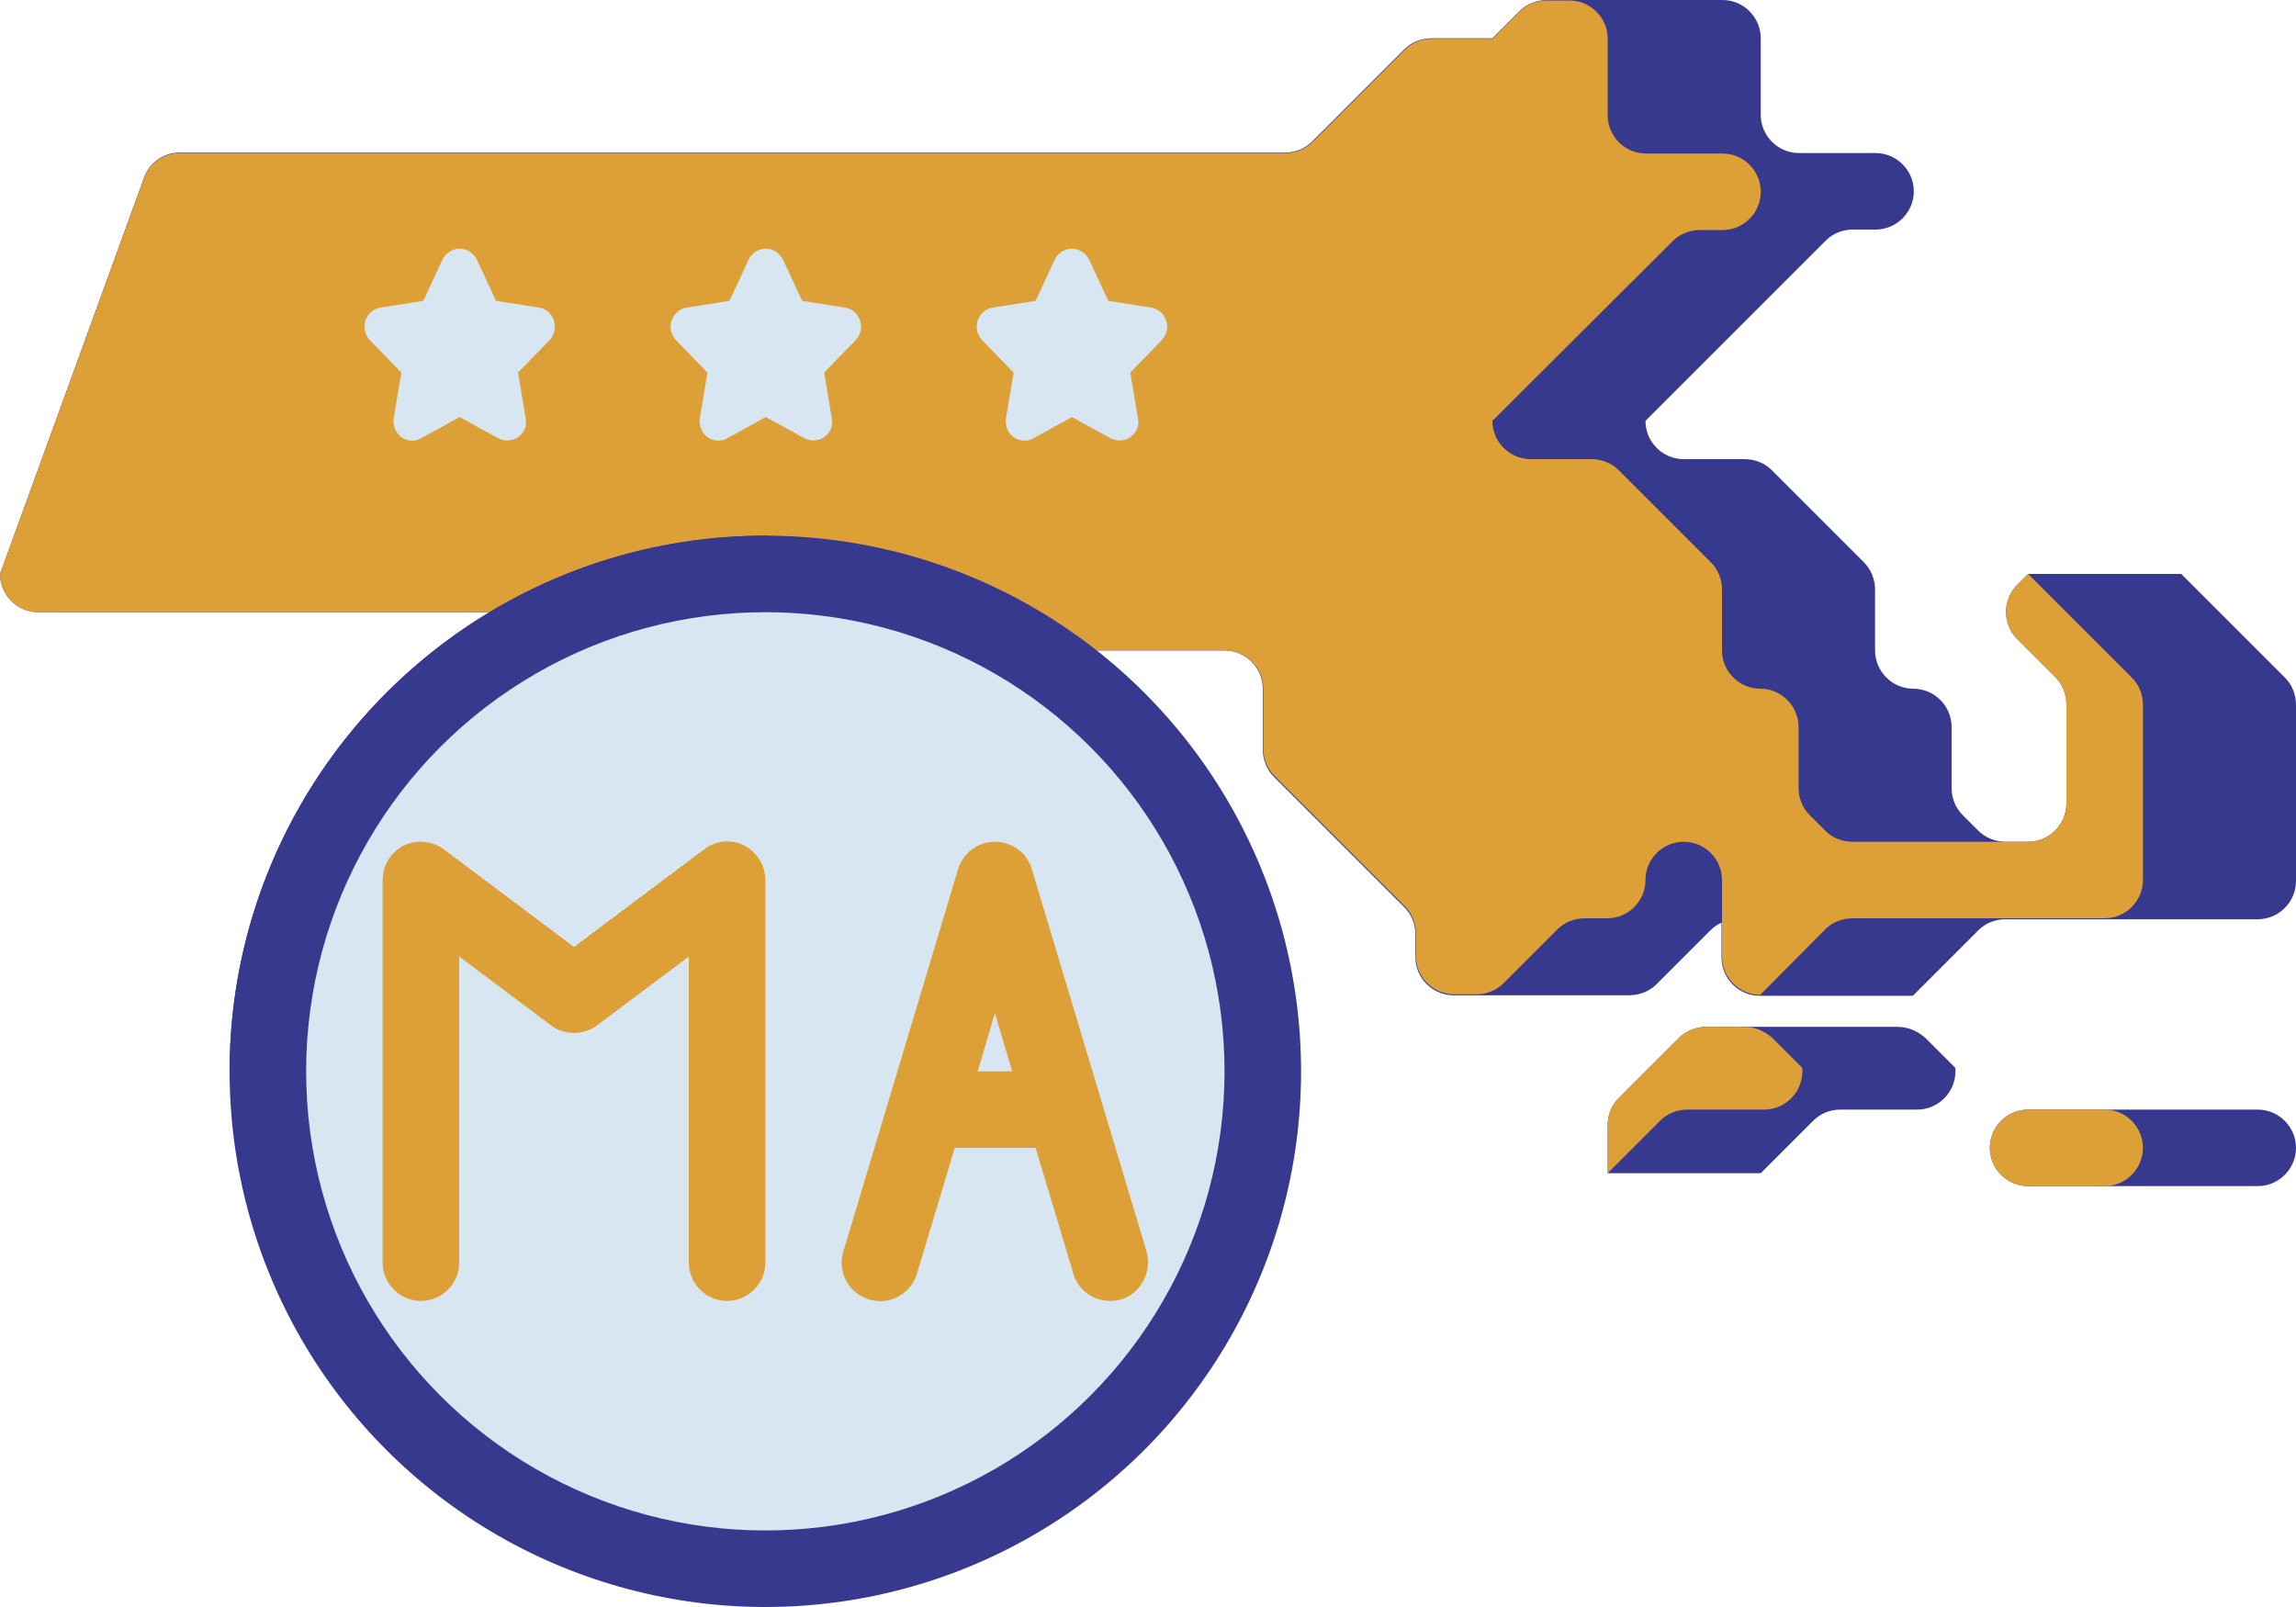
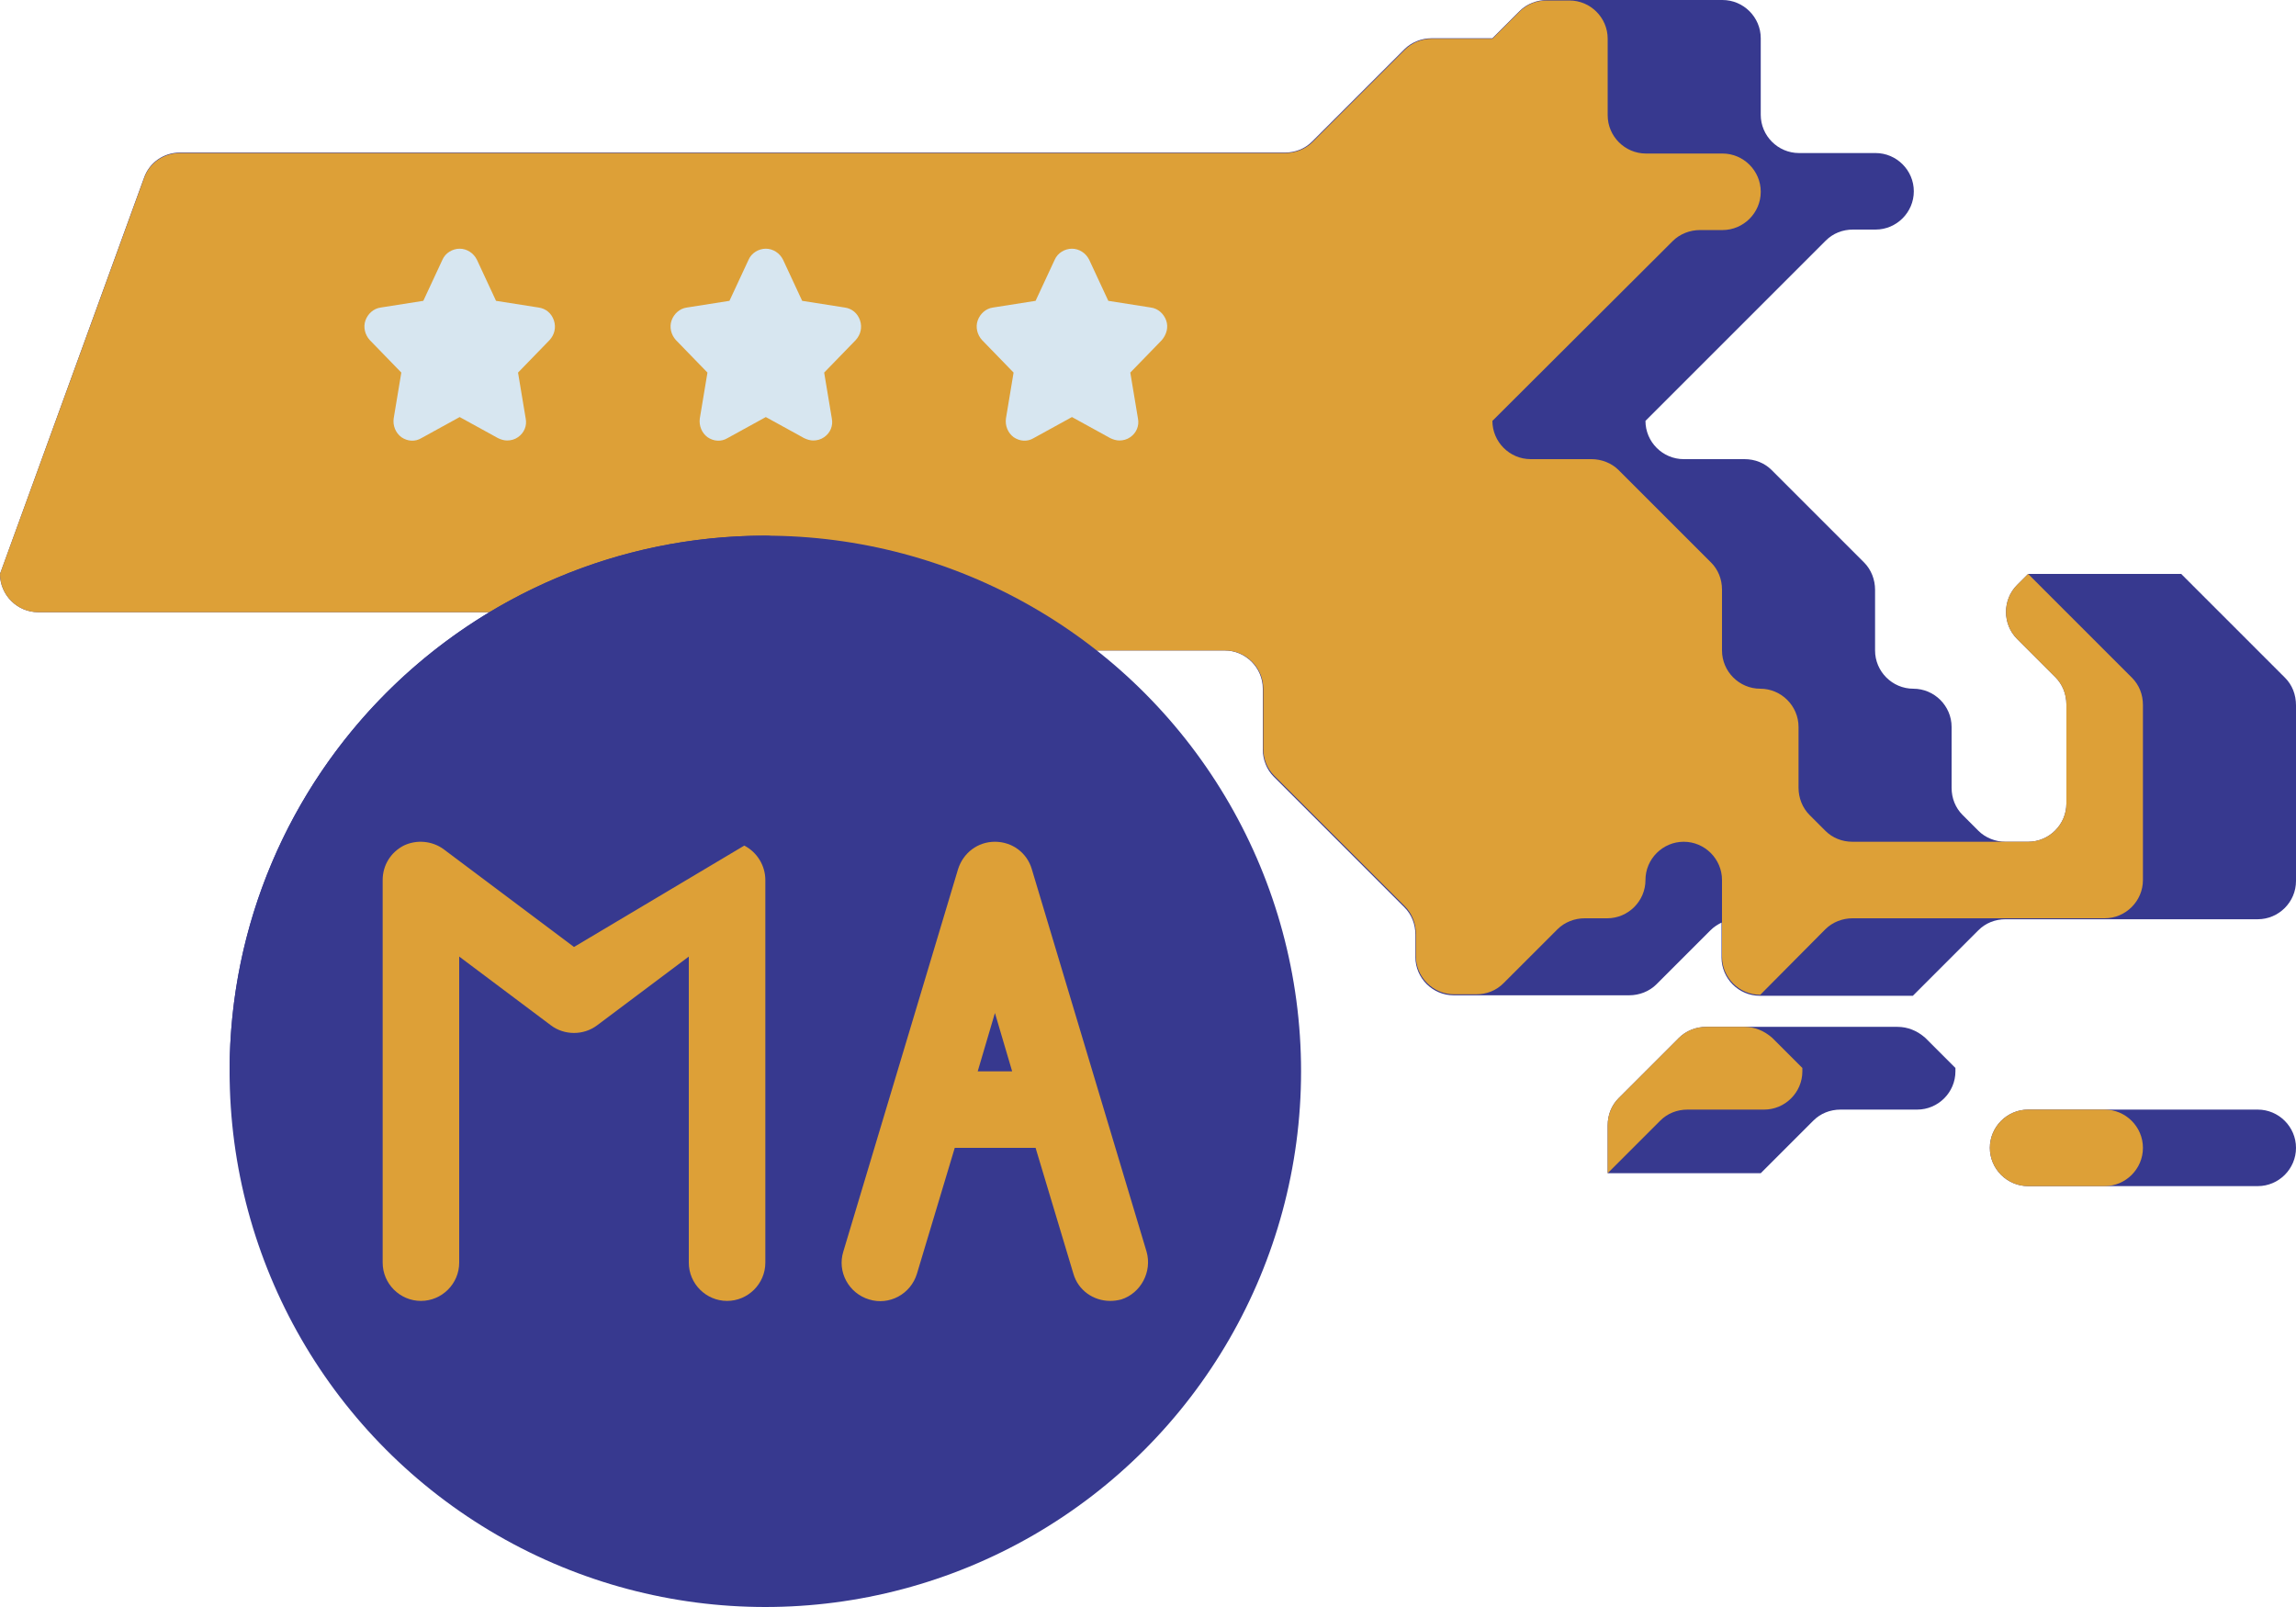
<svg xmlns="http://www.w3.org/2000/svg" fill="#000000" height="336" preserveAspectRatio="xMidYMid meet" version="1" viewBox="16.0 88.0 480.0 336.0" width="480" zoomAndPan="magnify">
  <g>
    <g>
      <g id="change1_1">
        <path d="M493.7,229.7L472,208h-32l-2.3,2.3c-3.1,3.1-3.1,8.2,0,11.3l8,8c1.5,1.5,2.3,3.5,2.3,5.7V256 c0,4.4-3.6,8-8,8h-4.7c-2.1,0-4.2-0.8-5.7-2.3l-3.3-3.3c-1.5-1.5-2.3-3.5-2.3-5.7V240c0-4.4-3.6-8-8-8s-8-3.6-8-8v-12.7 c0-2.1-0.8-4.2-2.3-5.7l-19.3-19.3c-1.5-1.5-3.5-2.3-5.7-2.3H368c-4.4,0-8-3.6-8-8l37.7-37.7c1.5-1.5,3.5-2.3,5.7-2.3h4.7 c4.4,0,8-3.6,8-8s-3.6-8-8-8h-16c-4.4,0-8-3.6-8-8V96c0-4.4-3.6-8-8-8h-36.7c-2.1,0-4.2,0.8-5.7,2.3L328,96h-12.7 c-2.1,0-4.2,0.8-5.7,2.3l-19.3,19.3c-1.5,1.5-3.5,2.3-5.7,2.3H53.6c-3.4,0-6.4,2.1-7.5,5.3L16,208c0,4.4,3.6,8,8,8h200l5.7,5.7 c1.5,1.5,3.5,2.3,5.7,2.3H272c4.4,0,8,3.6,8,8v12.7c0,2.1,0.8,4.2,2.3,5.7l27.3,27.3c1.5,1.5,2.3,3.5,2.3,5.7v4.7 c0,4.4,3.6,8,8,8h36.7c2.1,0,4.2-0.8,5.7-2.3l11.3-11.3c0.7-0.7,1.5-1.2,2.3-1.6v7.3c0,4.4,3.6,8,8,8c0,0,27.6,0,32,0l13.7-13.7 c1.5-1.5,3.5-2.3,5.7-2.3H488c4.4,0,8-3.6,8-8v-36.7C496,233.2,495.2,231.2,493.7,229.7z" fill="#37398f" />
      </g>
      <g id="change1_3">
        <path d="M412.7,302.7h-40c-2.1,0-4.2,0.8-5.7,2.3l-12.6,12.6c-1.5,1.5-2.3,3.5-2.3,5.7v10h32l11-11 c1.5-1.5,3.5-2.3,5.7-2.3h16c4.4,0,8-3.6,8-8v-0.7l-6.3-6.3C416.8,303.5,414.8,302.7,412.7,302.7z" fill="#37398f" />
      </g>
      <g id="change1_2">
        <path d="M488,320h-48c-4.4,0-8,3.6-8,8s3.6,8,8,8h48c4.4,0,8-3.6,8-8S492.4,320,488,320z" fill="#37398f" />
      </g>
    </g>
    <g>
      <g id="change2_1">
        <path d="M53.6,120h231.1c2.1,0,4.2-0.8,5.7-2.3l19.3-19.3c1.5-1.5,3.5-2.3,5.7-2.3H328l5.7-5.7 c1.5-1.5,3.5-2.3,5.7-2.3h4.7c4.4,0,8,3.6,8,8v16c0,4.4,3.6,8,8,8h16c4.4,0,8,3.6,8,8l0,0c0,4.4-3.6,8-8,8h-4.7 c-2.1,0-4.2,0.8-5.7,2.3L328,176l0,0c0,4.4,3.6,8,8,8h12.7c2.1,0,4.2,0.8,5.7,2.3l19.3,19.3c1.5,1.5,2.3,3.5,2.3,5.7V224 c0,4.4,3.6,8,8,8l0,0c4.4,0,8,3.6,8,8v12.7c0,2.1,0.8,4.2,2.3,5.7l3.3,3.3c1.5,1.5,3.5,2.3,5.7,2.3H440c4.4,0,8-3.6,8-8v-20.7 c0-2.1-0.8-4.2-2.3-5.7l-8-8c-3.1-3.1-3.1-8.2,0-11.3l2.3-2.3l21.7,21.7c1.5,1.5,2.3,3.5,2.3,5.7V272c0,4.4-3.6,8-8,8h-52.7 c-2.1,0-4.2,0.8-5.7,2.3L384,296l0,0c-4.4,0-8-3.6-8-8v-16c0-4.4-3.6-8-8-8l0,0c-4.4,0-8,3.6-8,8l0,0c0,4.4-3.6,8-8,8h-4.7 c-2.1,0-4.2,0.8-5.7,2.3l-11.3,11.3c-1.5,1.5-3.5,2.3-5.7,2.3H320c-4.4,0-8-3.6-8-8v-4.7c0-2.1-0.8-4.2-2.3-5.7l-27.3-27.3 c-1.5-1.5-2.3-3.5-2.3-5.7V232c0-4.4-3.6-8-8-8h-36.7c-2.1,0-4.2-0.8-5.7-2.3L224,216H24c-4.4,0-8-3.6-8-8l0,0l30.1-82.7 C47.2,122.1,50.2,120,53.6,120z" fill="#dda037" />
      </g>
      <g id="change2_3">
        <path d="M440,320h16c4.4,0,8,3.6,8,8l0,0c0,4.4-3.6,8-8,8h-16c-4.4,0-8-3.6-8-8l0,0C432,323.6,435.6,320,440,320z" fill="#dda037" />
      </g>
      <g id="change2_4">
        <path d="M380.7,302.7h-8c-2.1,0-4.2,0.8-5.7,2.3l-12.6,12.6c-1.5,1.5-2.3,3.5-2.3,5.7v10l11-11 c1.5-1.5,3.5-2.3,5.7-2.3h16c4.4,0,8-3.6,8-8v-0.7l-6.3-6.3C384.8,303.5,382.8,302.7,380.7,302.7z" fill="#dda037" />
      </g>
    </g>
    <g>
      <g>
        <g id="change3_1">
          <circle cx="176" cy="312" fill="#37398f" r="112" />
        </g>
        <g id="change4_1">
          <path d="M72,320c-4.4,0-8-3.6-8-8c0-61.8,50.2-112,112-112c4.4,0,8,3.6,8,8s-3.6,8-8,8c-52.9,0-96,43.1-96,96 C80,316.4,76.4,320,72,320z" fill="#37398f" />
        </g>
        <g id="change5_2">
-           <circle cx="176" cy="312" fill="#d7e6f0" r="96" />
-         </g>
+           </g>
      </g>
      <g fill="#d7e6f0" id="change5_1">
        <path d="M128.6,152.3l-8.9-1.4l-4-8.6c-0.7-1.4-2.1-2.3-3.6-2.3s-3,0.9-3.6,2.3l-4,8.6l-8.9,1.4 c-1.5,0.2-2.7,1.3-3.2,2.7c-0.5,1.4-0.1,3,0.9,4.1l6.6,6.8l-1.6,9.6c-0.2,1.5,0.4,3,1.6,3.9c1.3,0.9,2.9,1,4.2,0.2l8-4.4l8,4.4 c0.6,0.3,1.3,0.5,1.9,0.5c0.8,0,1.6-0.2,2.3-0.7c1.3-0.9,1.9-2.4,1.6-3.9l-1.6-9.6l6.6-6.8c1-1.1,1.4-2.6,0.9-4.1 C131.3,153.5,130.1,152.5,128.6,152.3z" />
        <path d="M192.6,152.3l-8.9-1.4l-4-8.6c-0.7-1.4-2.1-2.3-3.6-2.3s-3,0.9-3.6,2.3l-4,8.6l-8.9,1.4 c-1.5,0.2-2.7,1.3-3.2,2.7c-0.5,1.4-0.1,3,0.9,4.1l6.6,6.8l-1.6,9.6c-0.2,1.5,0.4,3,1.6,3.9c1.3,0.9,2.9,1,4.2,0.2l8-4.4l8,4.4 c0.6,0.3,1.3,0.5,1.9,0.5c0.8,0,1.6-0.2,2.3-0.7c1.3-0.9,1.9-2.4,1.6-3.9l-1.6-9.6l6.6-6.8c1-1.1,1.4-2.6,0.9-4.1 C195.3,153.5,194.1,152.5,192.6,152.3z" />
        <path d="M259.8,155c-0.5-1.4-1.7-2.5-3.2-2.7l-8.9-1.4l-4-8.6c-0.7-1.4-2.1-2.3-3.6-2.3s-3,0.9-3.6,2.3l-4,8.6 l-8.9,1.4c-1.5,0.2-2.7,1.3-3.2,2.7c-0.5,1.4-0.1,3,0.9,4.1l6.6,6.8l-1.6,9.6c-0.2,1.5,0.4,3,1.6,3.9c1.3,0.9,2.9,1,4.2,0.2 l8-4.4l8,4.4c0.6,0.3,1.3,0.5,1.9,0.5c0.8,0,1.6-0.2,2.3-0.7c1.3-0.9,1.9-2.4,1.6-3.9l-1.6-9.6l6.6-6.8 C259.9,157.9,260.3,156.4,259.8,155z" />
      </g>
      <g fill="#dda037" id="change2_2">
        <path d="M255.7,349.7l-24-80c-1-3.4-4.1-5.7-7.7-5.7s-6.6,2.3-7.7,5.7l-24,80c-1.3,4.2,1.1,8.7,5.4,10 c4.2,1.3,8.7-1.1,10-5.4l7.9-26.3h16.9l7.9,26.3c1,3.5,4.2,5.7,7.7,5.7c0.8,0,1.5-0.1,2.3-0.3 C254.5,358.4,256.9,353.9,255.7,349.7z M220.4,312l3.6-12.2l3.6,12.2H220.4z" />
-         <path d="M171.6,264.8c-2.7-1.4-6-1.1-8.4,0.8L136,286l-27.2-20.4c-2.4-1.8-5.7-2.1-8.4-0.8c-2.7,1.4-4.4,4.1-4.4,7.2 v80c0,4.4,3.6,8,8,8s8-3.6,8-8v-64l19.2,14.4c2.8,2.1,6.8,2.1,9.6,0L160,288v64c0,4.4,3.6,8,8,8s8-3.6,8-8v-80 C176,269,174.3,266.2,171.6,264.8z" />
+         <path d="M171.6,264.8L136,286l-27.2-20.4c-2.4-1.8-5.7-2.1-8.4-0.8c-2.7,1.4-4.4,4.1-4.4,7.2 v80c0,4.4,3.6,8,8,8s8-3.6,8-8v-64l19.2,14.4c2.8,2.1,6.8,2.1,9.6,0L160,288v64c0,4.4,3.6,8,8,8s8-3.6,8-8v-80 C176,269,174.3,266.2,171.6,264.8z" />
      </g>
    </g>
  </g>
</svg>